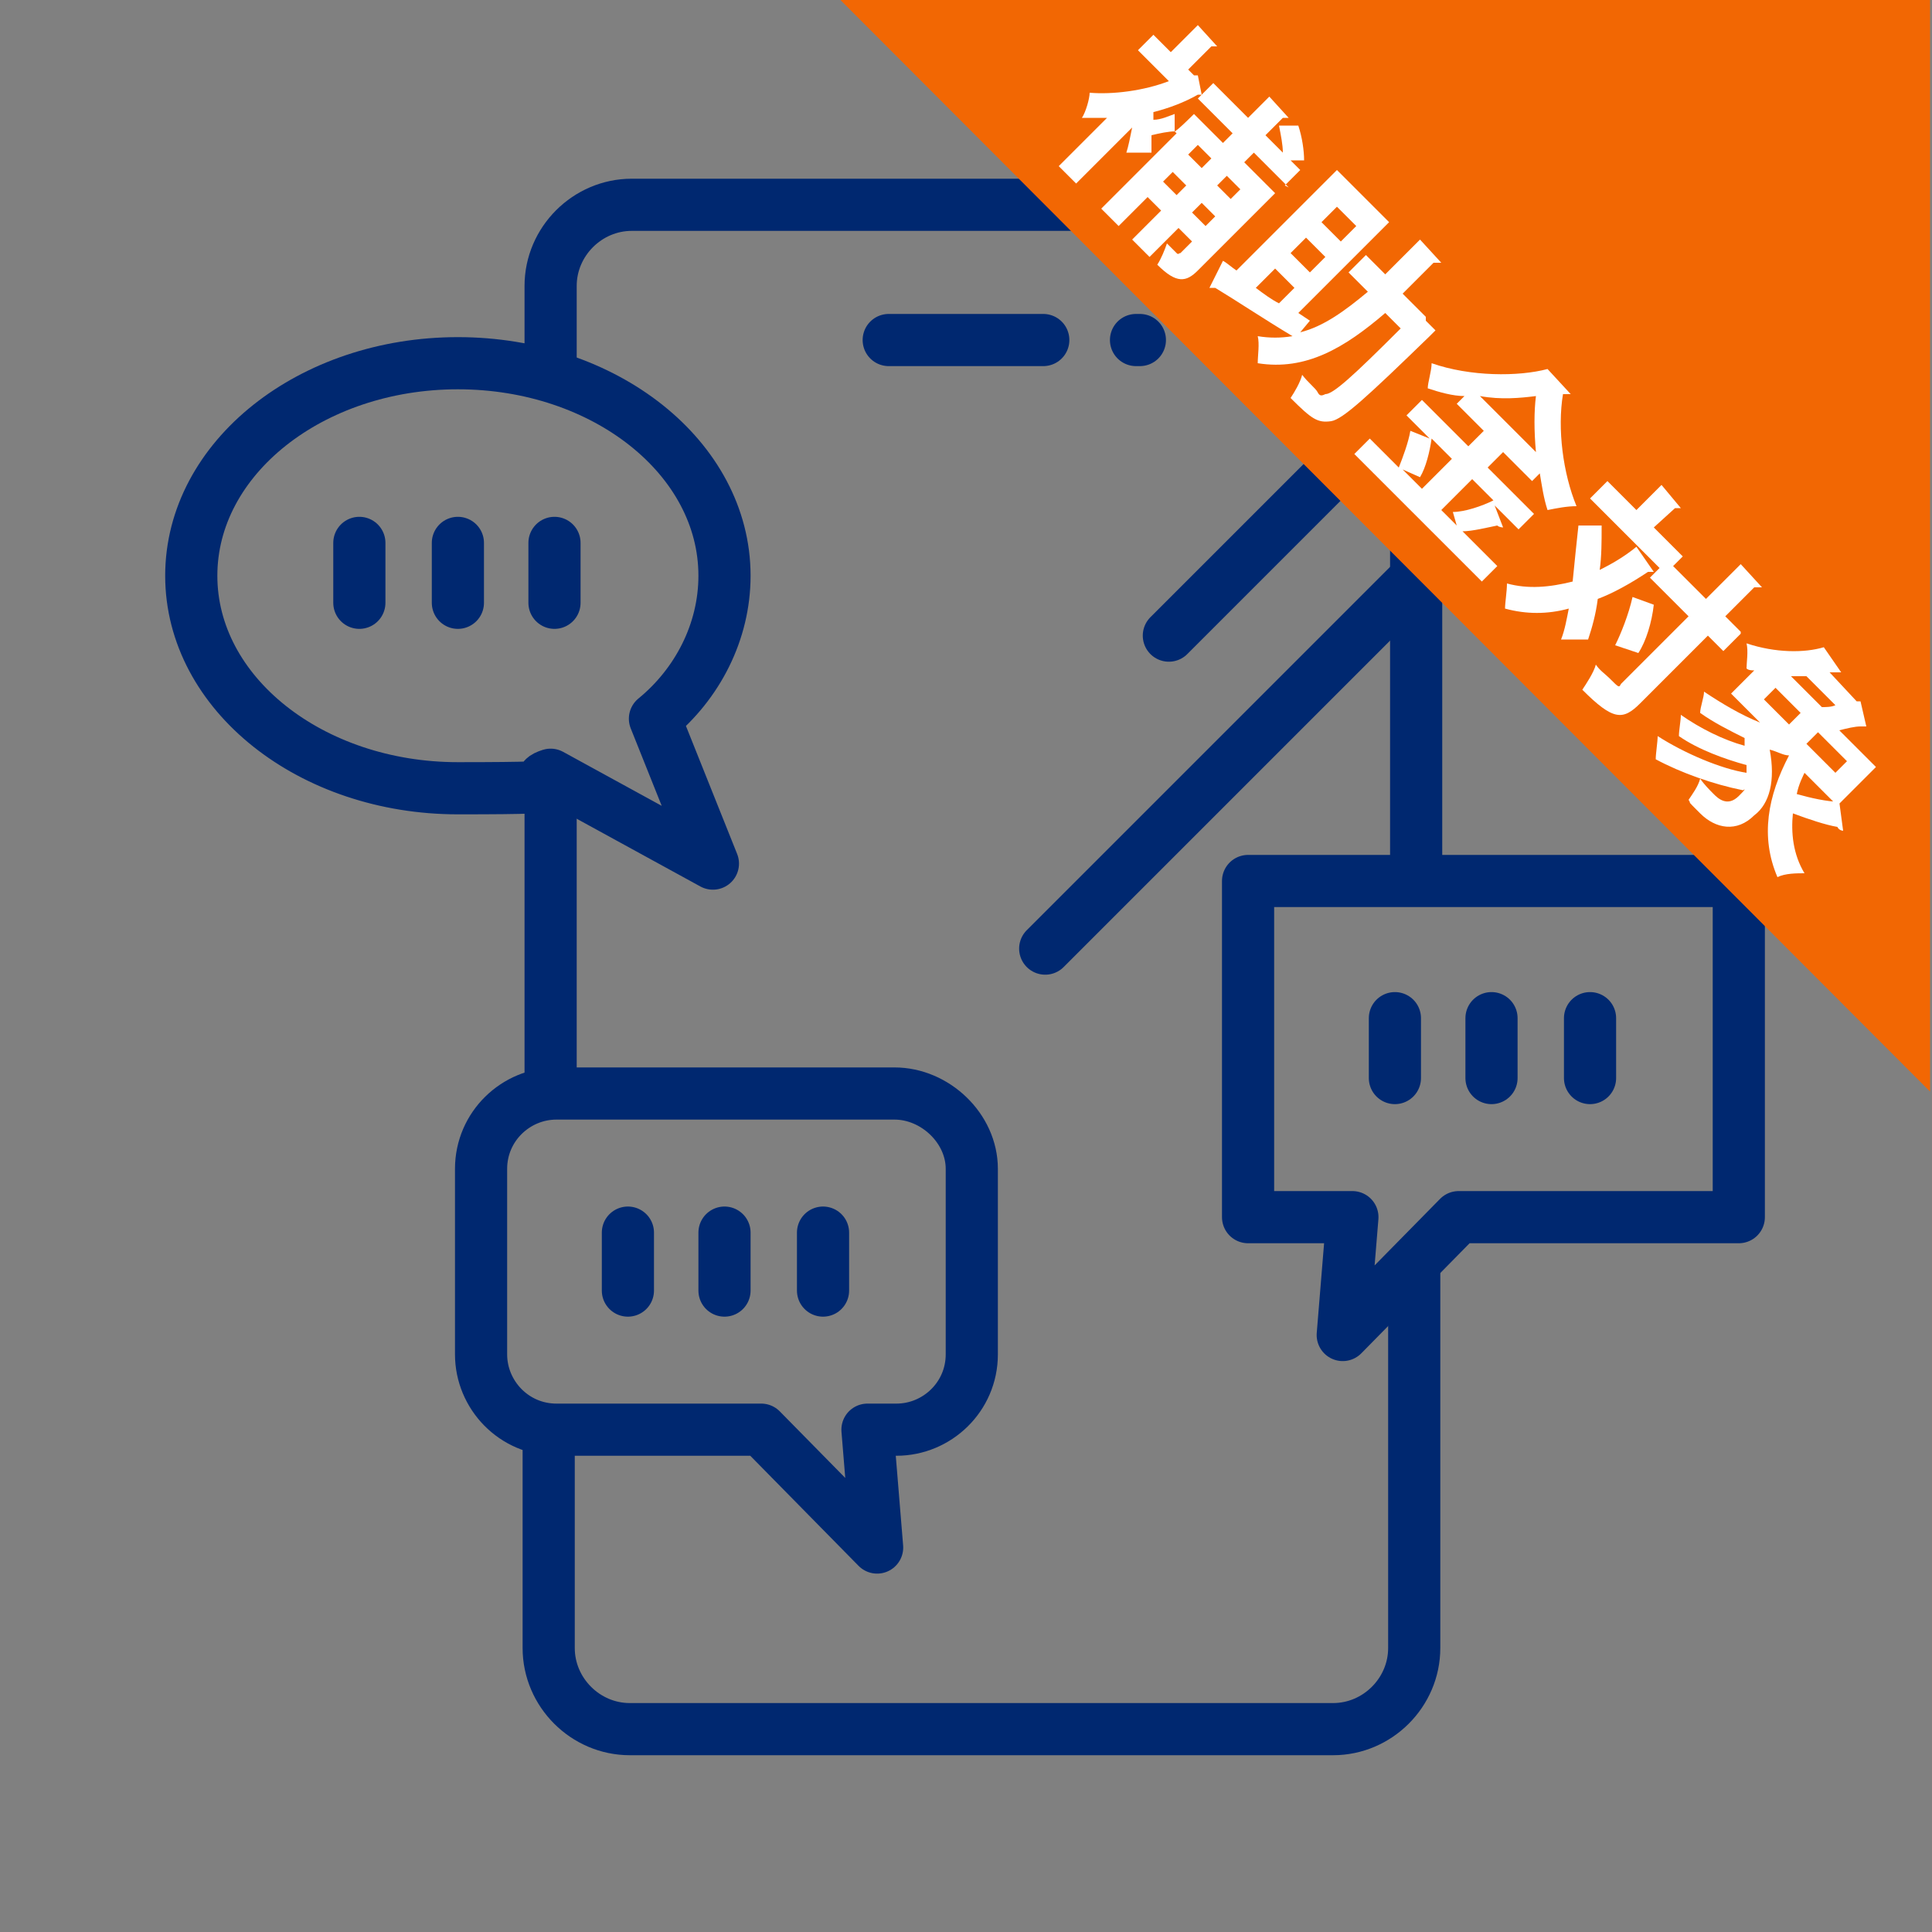
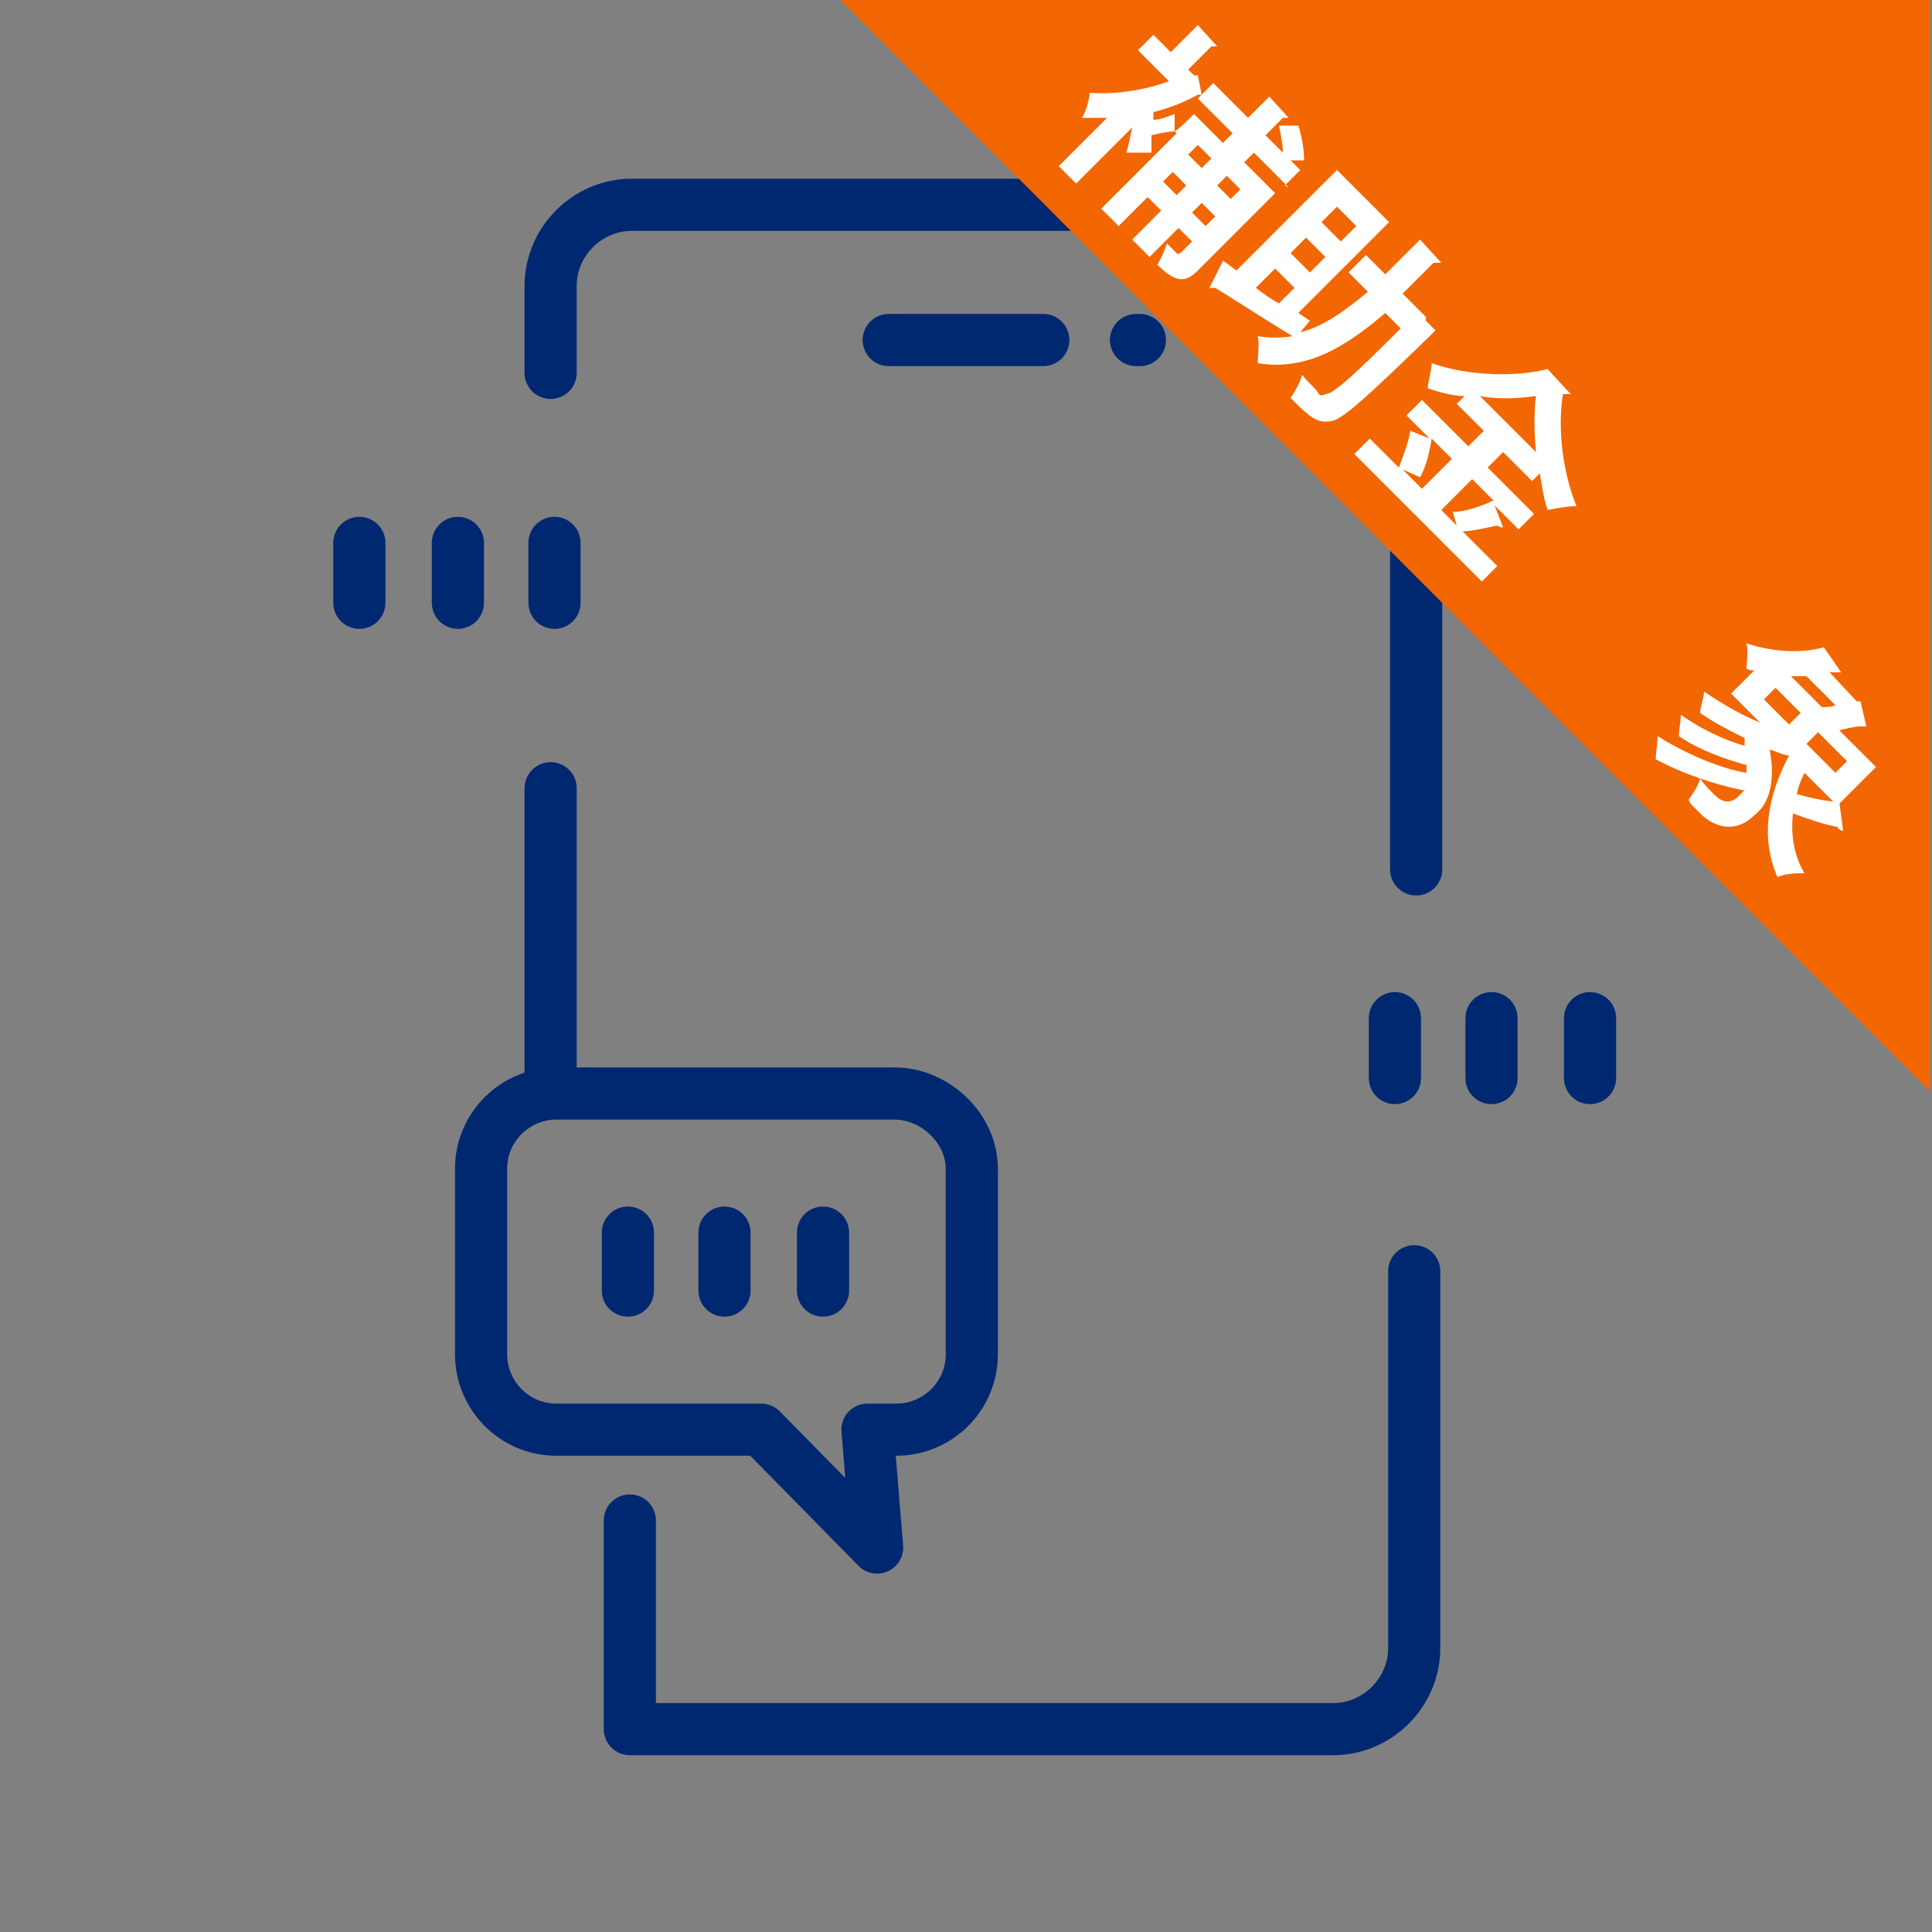
<svg xmlns="http://www.w3.org/2000/svg" version="1.1" viewBox="0 0 100 100">
  <rect x="0" y="0" width="100" height="100" fill="#808080" stroke="none" />
  <defs>
    <style>
      .cls-1 {
        fill: none;
        stroke: #002870;
        stroke-linecap: round;
        stroke-linejoin: round;
        stroke-width: 2.7px;
      }

      .cls-2 {
        isolation: isolate;
      }

      .cls-3 {
        fill: #f26703;
      }

      .cls-4 {
        fill: #fff;
      }
    </style>
  </defs>
  <g>
    <g id="_レイヤー_1" data-name="レイヤー_1">
      <g id="_レイヤー_1-2" data-name="_レイヤー_1">
        <g id="_レイヤー_1-2">
          <g id="icon">
            <g id="icon-2">
              <g id="_グループ_5196">
                <g id="_グループ_5195">
                  <line id="_線_817" class="cls-1" x1="28.5" y1="55.6" x2="28.5" y2="40.8" />
-                   <path id="_パス_12346" class="cls-1" d="M73.2,65.8v19.5c0,2.3-1.9,4.2-4.2,4.2h-36.4c-2.3,0-4.2-1.9-4.2-4.2v-10.8" />
+                   <path id="_パス_12346" class="cls-1" d="M73.2,65.8v19.5c0,2.3-1.9,4.2-4.2,4.2h-36.4v-10.8" />
                  <path id="_パス_12347" class="cls-1" d="M28.5,19.3v-4.5c0-2.3,1.9-4.2,4.2-4.2h36.4c2.3,0,4.2,1.9,4.2,4.2v30.2" />
                  <line id="_線_818" class="cls-1" x1="46" y1="17.6" x2="54" y2="17.6" />
                  <line id="_線_819" class="cls-1" x1="58.8" y1="17.6" x2="59" y2="17.6" />
                </g>
-                 <line id="_線_820" class="cls-1" x1="60.5" y1="32.9" x2="73.2" y2="20.2" />
-                 <line id="_線_821" class="cls-1" x1="54.1" y1="49.1" x2="73.2" y2="30" />
              </g>
              <g id="_グループ_5198">
-                 <path id="_パス_12348" class="cls-1" d="M33.9,37.2c2.2-1.8,3.6-4.5,3.6-7.4,0-6.1-6.2-11-13.8-11s-13.8,4.9-13.8,11,6.2,11,13.8,11,3.2-.2,4.8-.7l8.4,4.6s-3-7.5-3-7.5Z" />
                <g id="_グループ_5197">
                  <line id="_線_822" class="cls-1" x1="18.6" y1="28.1" x2="18.6" y2="31.2" />
                  <line id="_線_823" class="cls-1" x1="23.7" y1="28.1" x2="23.7" y2="31.2" />
                  <line id="_線_824" class="cls-1" x1="28.7" y1="28.1" x2="28.7" y2="31.2" />
                </g>
              </g>
              <g id="_グループ_5200">
                <path id="_パス_12349" class="cls-1" d="M46.3,56.6h-17.5c-2.1,0-3.9,1.7-3.9,3.9v9.6c0,2.1,1.7,3.9,3.9,3.9h10.6l6,6.1-.5-6.1h1.5c2.1,0,3.9-1.7,3.9-3.9h0v-9.6c0-2.1-1.9-3.9-4-3.9Z" />
                <g id="_グループ_5199">
                  <line id="_線_825" class="cls-1" x1="42.6" y1="63.8" x2="42.6" y2="66.8" />
                  <line id="_線_826" class="cls-1" x1="37.5" y1="63.8" x2="37.5" y2="66.8" />
                  <line id="_線_827" class="cls-1" x1="32.5" y1="63.8" x2="32.5" y2="66.8" />
                </g>
              </g>
              <g id="_グループ_5202">
-                 <path id="_パス_12350" class="cls-1" d="M89.9,45.6h-25.3v17.4h5.4l-.5,6.1,6-6.1h14.5v-17.4h-.1Z" />
                <g id="_グループ_5201">
                  <line id="_線_828" class="cls-1" x1="72.2" y1="52.7" x2="72.2" y2="55.8" />
                  <line id="_線_829" class="cls-1" x1="77.2" y1="52.7" x2="77.2" y2="55.8" />
                  <line id="_線_830" class="cls-1" x1="82.3" y1="52.7" x2="82.3" y2="55.8" />
                </g>
              </g>
            </g>
          </g>
        </g>
      </g>
      <g>
        <polygon class="cls-3" points="99.9 56.5 43.5 0 99.9 0 99.9 56.5" />
        <g class="cls-2">
          <g class="cls-2">
            <path class="cls-4" d="M66.7,9.7l-1.8-1.8-.5.5,1.6,1.6-4,4c-.6.6-1.1.7-2.1-.3.2-.3.4-.8.5-1.1.2.2.4.4.5.5s.1,0,.2,0l.6-.6-.7-.7-1.5,1.5-.9-.9,1.5-1.5-.7-.7-1.5,1.5-.9-.9,3.9-3.9s0,0-.1-.1c-.3,0-.8.1-1.2.2v.9c-.1,0-1.3,0-1.3,0,.1-.3.2-.8.3-1.3l-2.9,2.9-.9-.9,2.5-2.5c-.5,0-.9,0-1.3,0,.2-.3.4-1,.4-1.3,1.2.1,2.8-.1,4.1-.6l-1.6-1.6.8-.8.9.9,1.4-1.4,1,1.1c0,0-.2,0-.3,0l-1.2,1.2.3.3h.2c0,0,.2,1,.2,1,0,0-.2,0-.2,0-.7.4-1.5.7-2.3.9v.4c.4,0,.8-.2,1.1-.3v.9c.1,0,1-.9,1-.9l1.5,1.5.5-.5-1.8-1.8.8-.8,1.8,1.8,1.1-1.1,1,1.1c0,0-.2,0-.3,0l-.9.9.9.9c0-.4-.1-.9-.2-1.4h1c.2.6.3,1.3.3,1.8h-.7s.5.5.5.5l-.8.8ZM60.2,9.4l.7.7.5-.5-.7-.7-.5.5ZM62.7,8.2l-.7-.7-.5.5.7.7.5-.5ZM61.7,11l.7.7.5-.5-.7-.7-.5.5ZM64.2,9.8l-.7-.7-.5.5.7.7.5-.5Z" />
            <path class="cls-4" d="M73.8,16.6l.5.5c0,0-.2.2-.3.3-3.3,3.2-4.5,4.3-5.1,4.4-.7.1-1-.1-2.1-1.2.2-.3.5-.8.6-1.2.3.4.7.7.8.9s.2.2.4.1c.4,0,1.4-.9,3.9-3.4l-.8-.8c-2.1,1.8-4.1,3-6.6,2.6,0-.4.1-1,0-1.4.6.1,1.2.1,1.8,0-1.5-.9-3-1.9-4-2.5,0,0-.2,0-.3,0l.7-1.4c.2.1.4.3.7.5l5.2-5.2,2.7,2.7-4.7,4.7.6.4-.5.6c1.2-.3,2.3-1.1,3.5-2.1l-1-1,.9-.9,1,1c.6-.6,1.2-1.2,1.8-1.8l1.1,1.2c0,0-.2,0-.4,0-.5.5-1.1,1.1-1.6,1.6l1.2,1.2ZM66,13.9l-1,1c.4.3.8.6,1.2.8l.8-.8-1-1ZM67.8,14.1l.8-.8-1-1-.8.8,1,1ZM70.2,11.7l-1-1-.8.8,1,1,.8-.8Z" />
            <path class="cls-4" d="M77.3,26l.5,1.3c0,0-.2,0-.3-.1-.5.1-1.3.3-1.8.3l1.8,1.8-.8.8-6.6-6.6.8-.8,1.5,1.5c.2-.5.5-1.3.6-1.9l1,.4-1.2-1.2.8-.8,2.4,2.4.8-.8-1.4-1.4.4-.4c-.6,0-1.3-.2-1.9-.4,0-.3.2-.9.2-1.3,2,.7,4.5.7,6,.3l1.2,1.3c0,0-.2,0-.4,0-.3,1.8,0,4.1.7,5.8-.5,0-1,.1-1.5.2-.2-.6-.3-1.3-.4-1.9l-.4.4-1.5-1.5-.8.8,2.4,2.4-.8.8-1.3-1.3ZM75.2,23.8l-1.1-1.1c-.1.7-.3,1.5-.6,2l-.9-.4,1,1,1.6-1.6ZM75.2,26.5c.6,0,1.5-.3,2.1-.6l-1.1-1.1-1.6,1.6.8.8-.2-.7ZM79.5,23.4c-.1-1.1-.1-2.1,0-2.9-.8.1-1.8.2-2.9,0l2.8,2.8Z" />
-             <path class="cls-4" d="M82.9,27.3c0,.7,0,1.5-.1,2.2.6-.3,1.3-.7,1.9-1.2l.9,1.3c-.1,0-.2,0-.3,0-.9.6-1.8,1.1-2.6,1.4-.1.8-.3,1.5-.5,2.1h-1.4c.2-.5.3-1.1.4-1.6-1.1.3-2.2.3-3.3,0,0-.3.1-.9.1-1.3,1.1.3,2.2.2,3.4-.1.1-1,.2-2,.3-2.9h1.2ZM90.1,32.8l-.9.9-.8-.8-3.5,3.5c-.9.9-1.4.9-3-.7.2-.3.6-.9.7-1.3.2.3.5.5.7.7.5.5.5.5.6.3l3.5-3.5-2-2,.5-.5-3.6-3.6.9-.9,1.5,1.5,1.3-1.3,1,1.2c0,0-.2,0-.3,0l-1.1,1,1.5,1.5-.5.5,1.7,1.7,1.8-1.8,1.1,1.2c0,0-.2,0-.4,0l-1.5,1.5.8.8ZM83.6,33.4c.3-.6.7-1.6.9-2.5l1.1.4c-.1.9-.4,1.9-.8,2.5l-1.2-.4Z" />
            <path class="cls-4" d="M93.5,39.8c-.2.4-.4.8-.5,1.3.7.2,1.6.4,2.2.4l.2,1.5c0,0-.2,0-.3-.2-.6-.1-1.5-.4-2.3-.7-.1,1,0,2.1.6,3.1-.4,0-1,0-1.4.2-.9-2.1-.5-4.2.6-6.3-.3,0-.6-.2-1-.3.3,1.6,0,2.8-.8,3.4-.9.9-2,.7-2.8-.1s-.4-.4-.6-.7c.2-.3.5-.7.6-1.1.2.3.5.6.7.8s.7.7,1.3.1.1-.2.2-.3c-1.5-.3-3.2-.9-4.5-1.6,0-.3.1-.9.1-1.2,1.4.9,3.3,1.7,4.6,1.9,0-.1,0-.3,0-.4-1.1-.3-2.5-.8-3.5-1.5,0-.3.1-.8.1-1.1,1,.7,2.2,1.3,3.3,1.6,0-.1,0-.3,0-.4-.8-.4-1.6-.8-2.3-1.3,0-.3.2-.8.2-1.1.9.6,1.9,1.2,2.9,1.6l-1.5-1.5,1.2-1.2c-.1,0-.3,0-.4-.1,0-.3.1-.9,0-1.3,1.5.5,3,.5,4,.2l.9,1.3c0,0-.2,0-.3,0h-.3c0,0,1.4,1.5,1.4,1.5h.2c0,0,.3,1.3.3,1.3,0,0-.2,0-.3,0-.3,0-.7.1-1.1.2l1.9,1.9-2,2-1.8-1.8ZM91.9,35.6l-.6.6,1.3,1.3.6-.6-1.3-1.3ZM94.3,36.6c.2,0,.5,0,.7-.1l-1.5-1.5c-.3,0-.6,0-.8,0l1.6,1.6ZM95,40l.6-.6-1.5-1.5-.6.6,1.5,1.5Z" />
          </g>
        </g>
      </g>
    </g>
  </g>
</svg>